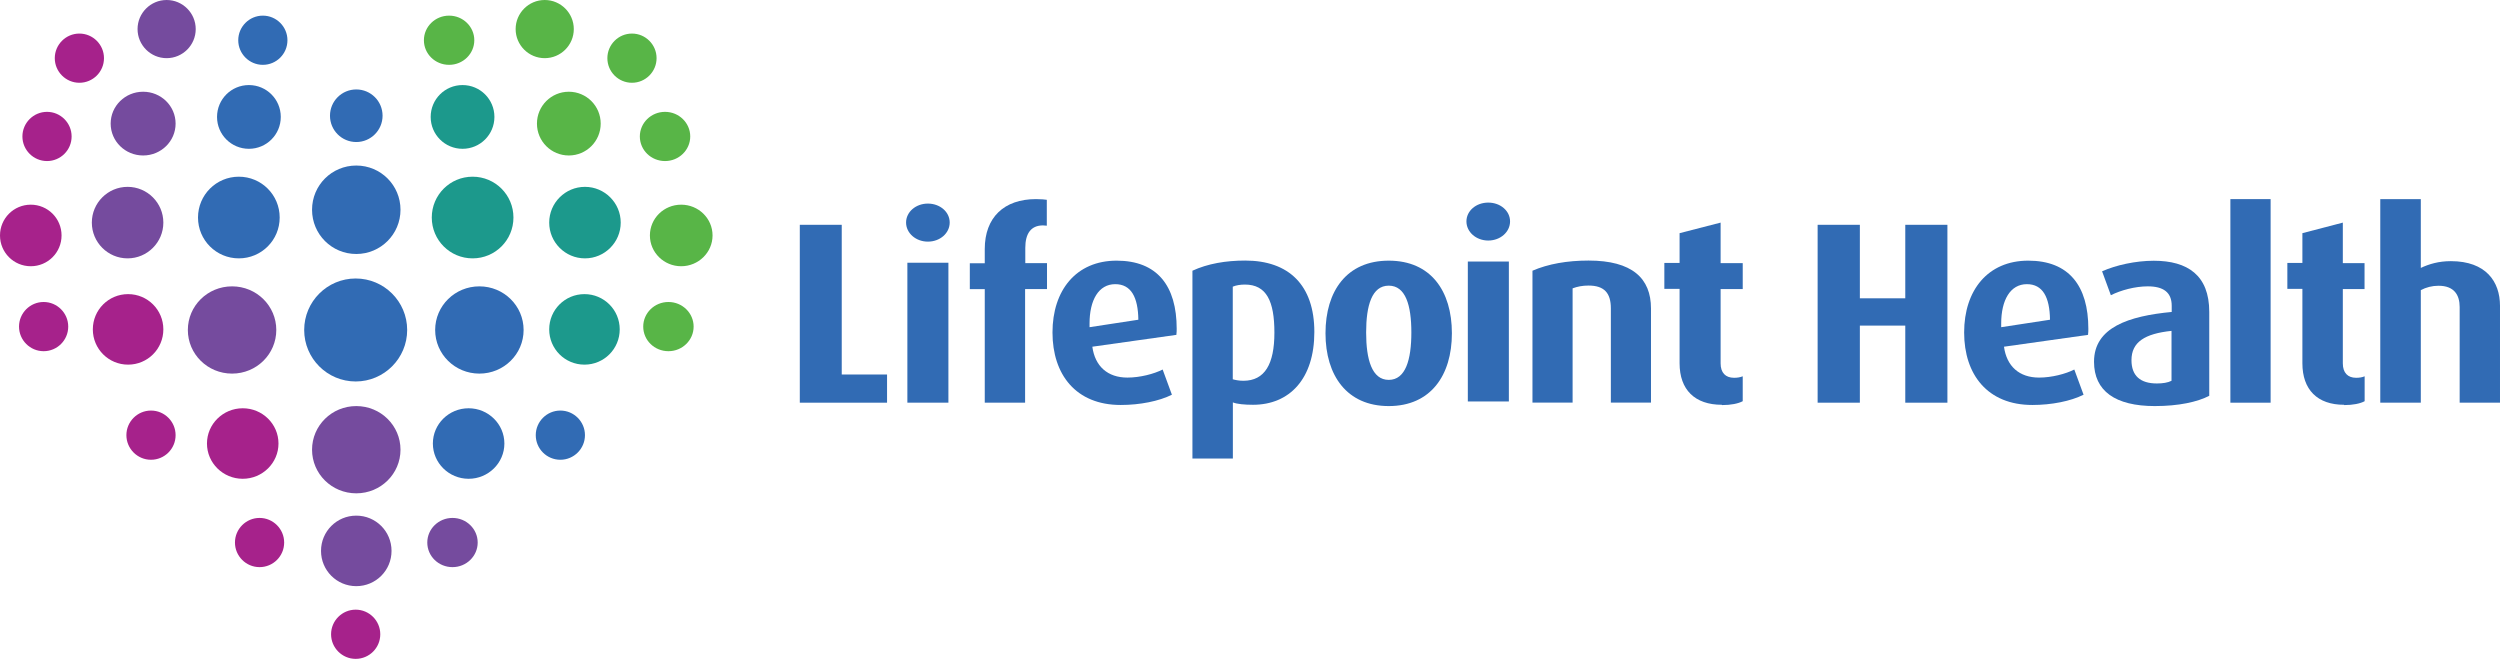
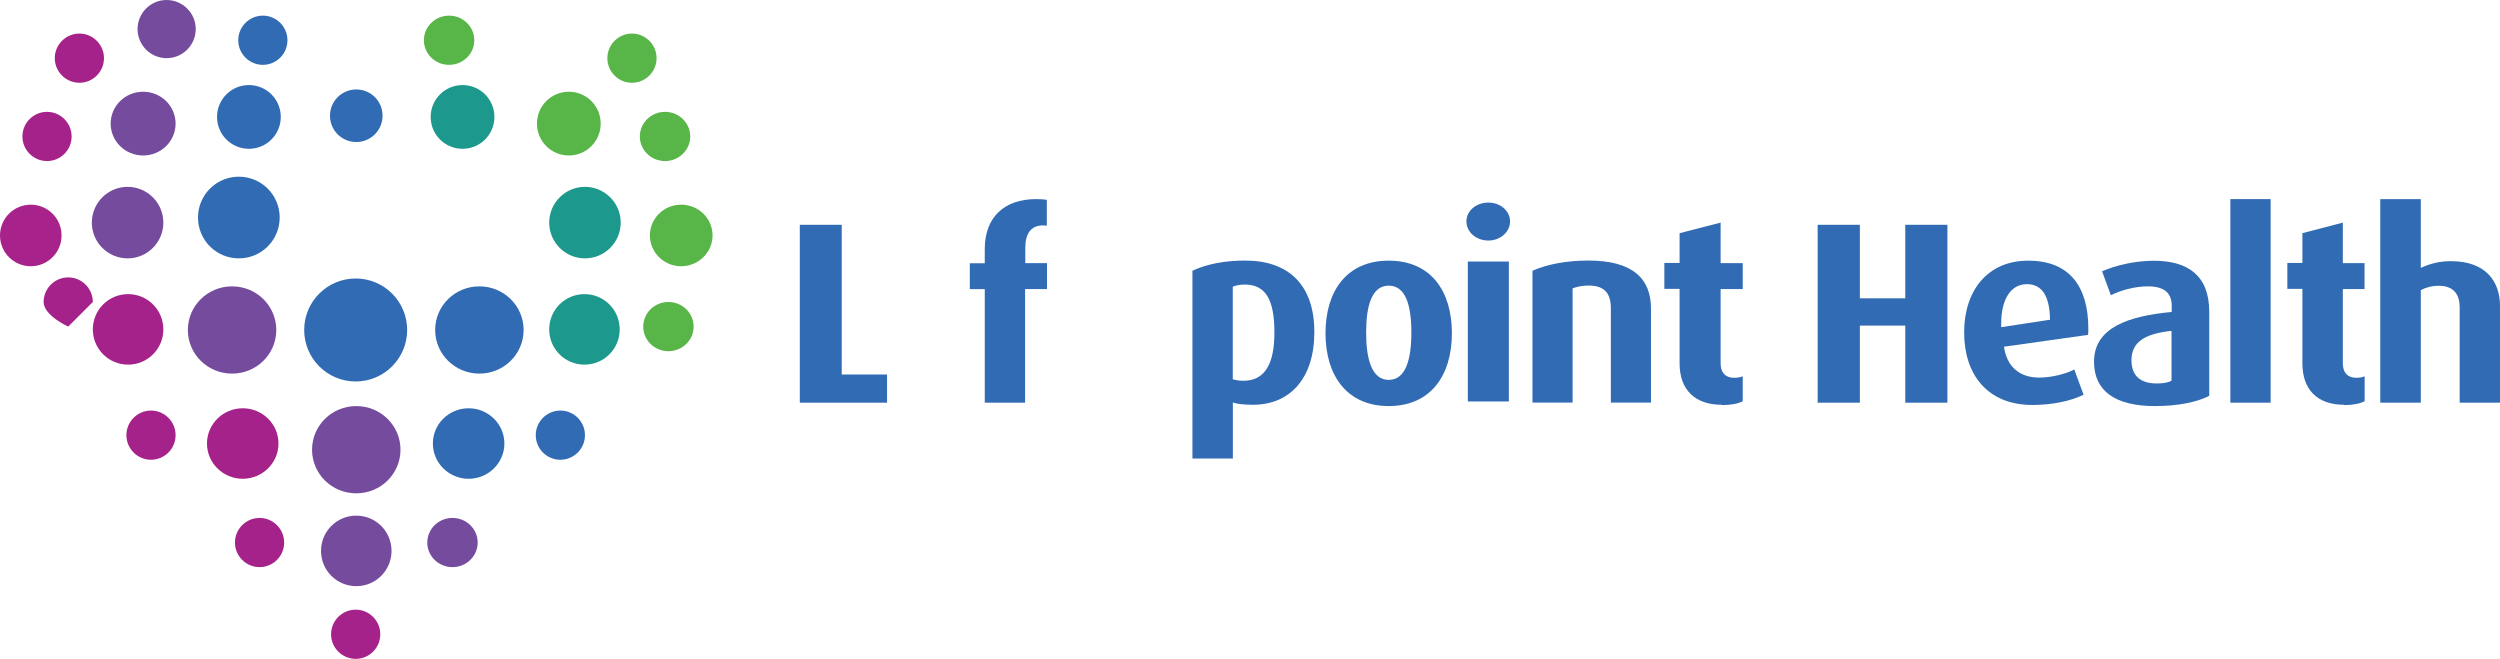
<svg xmlns="http://www.w3.org/2000/svg" id="Layer_1" data-name="Layer 1" viewBox="0 0 251 66.15">
  <defs>
    <style>
      .cls-1 {
        fill: #754b9e;
      }

      .cls-1, .cls-2, .cls-3, .cls-4, .cls-5, .cls-6 {
        stroke-width: 0px;
      }

      .cls-2 {
        fill: #a6228b;
      }

      .cls-3 {
        fill: #58b547;
      }

      .cls-4 {
        fill: #316bb4;
      }

      .cls-5 {
        fill: #a7228b;
      }

      .cls-6 {
        fill: #1c998c;
      }
    </style>
  </defs>
  <g>
    <path class="cls-4" d="M28.86,4.04c0,1.37-1.11,2.47-2.47,2.47s-2.47-1.11-2.47-2.47,1.11-2.47,2.47-2.47,2.47,1.11,2.47,2.47" />
    <path class="cls-4" d="M38.41,11.62c0,1.45-1.18,2.64-2.64,2.64s-2.64-1.18-2.64-2.64,1.18-2.64,2.64-2.64,2.64,1.18,2.64,2.64" />
    <path class="cls-2" d="M7.19,13.7c0,1.37-1.11,2.47-2.47,2.47s-2.47-1.11-2.47-2.47,1.11-2.47,2.47-2.47,2.47,1.11,2.47,2.47" />
    <path class="cls-1" d="M17.63,12.41c0,1.77-1.46,3.2-3.26,3.2s-3.26-1.43-3.26-3.2,1.46-3.2,3.26-3.2,3.26,1.43,3.26,3.2" />
    <path class="cls-1" d="M19.65,2.92c0,1.61-1.31,2.92-2.92,2.92s-2.92-1.31-2.92-2.92,1.31-2.92,2.92-2.92,2.92,1.31,2.92,2.92" />
    <path class="cls-4" d="M28.19,11.74c0,1.77-1.43,3.2-3.2,3.2s-3.2-1.43-3.2-3.2,1.43-3.2,3.2-3.2,3.2,1.43,3.2,3.2" />
    <path class="cls-3" d="M42.56,4.04c0,1.37,1.13,2.47,2.53,2.47s2.53-1.11,2.53-2.47-1.13-2.47-2.53-2.47-2.53,1.11-2.53,2.47" />
    <path class="cls-3" d="M60.98,5.84c0,1.37,1.11,2.47,2.47,2.47s2.47-1.11,2.47-2.47-1.11-2.47-2.47-2.47-2.47,1.11-2.47,2.47" />
    <path class="cls-3" d="M64.24,13.7c0,1.37,1.13,2.47,2.53,2.47s2.53-1.11,2.53-2.47-1.13-2.47-2.53-2.47-2.53,1.11-2.53,2.47" />
    <path class="cls-3" d="M53.91,12.41c0,1.77,1.43,3.2,3.2,3.2s3.2-1.43,3.2-3.2-1.43-3.2-3.2-3.2-3.2,1.43-3.2,3.2" />
-     <path class="cls-3" d="M51.77,2.92c0,1.61,1.31,2.92,2.92,2.92s2.92-1.31,2.92-2.92-1.31-2.92-2.92-2.92-2.92,1.31-2.92,2.92" />
    <path class="cls-6" d="M43.24,11.74c0,1.77,1.43,3.2,3.2,3.2s3.2-1.43,3.2-3.2-1.43-3.2-3.2-3.2-3.2,1.43-3.2,3.2" />
    <path class="cls-2" d="M28.53,54.47c0,1.37-1.11,2.47-2.47,2.47s-2.47-1.11-2.47-2.47,1.11-2.47,2.47-2.47,2.47,1.11,2.47,2.47" />
    <path class="cls-2" d="M38.18,63.68c0,1.37-1.11,2.47-2.47,2.47s-2.47-1.11-2.47-2.47,1.11-2.47,2.47-2.47,2.47,1.11,2.47,2.47" />
    <path class="cls-2" d="M17.63,43.69c0,1.37-1.11,2.47-2.47,2.47s-2.47-1.11-2.47-2.47,1.11-2.47,2.47-2.47,2.47,1.11,2.47,2.47" />
    <path class="cls-5" d="M6.18,23.64c0,1.71-1.38,3.09-3.09,3.09s-3.09-1.38-3.09-3.09,1.38-3.09,3.09-3.09,3.09,1.38,3.09,3.09" />
    <path class="cls-2" d="M27.96,44.53c0,1.95-1.61,3.54-3.59,3.54s-3.59-1.59-3.59-3.54,1.61-3.54,3.59-3.54,3.59,1.58,3.59,3.54" />
-     <path class="cls-2" d="M6.85,32.79c0,1.37-1.11,2.47-2.47,2.47s-2.47-1.11-2.47-2.47,1.11-2.47,2.47-2.47,2.47,1.11,2.47,2.47" />
+     <path class="cls-2" d="M6.85,32.79s-2.47-1.11-2.47-2.47,1.11-2.47,2.47-2.47,2.47,1.11,2.47,2.47" />
    <path class="cls-2" d="M16.4,33.07c0,1.96-1.58,3.54-3.54,3.54s-3.54-1.58-3.54-3.54,1.58-3.54,3.54-3.54,3.54,1.58,3.54,3.54" />
    <path class="cls-1" d="M27.74,33.13c0,2.42-1.98,4.38-4.44,4.38s-4.44-1.96-4.44-4.38,1.98-4.38,4.44-4.38,4.44,1.96,4.44,4.38" />
    <path class="cls-1" d="M16.4,22.35c0,1.98-1.61,3.59-3.59,3.59s-3.59-1.61-3.59-3.59,1.61-3.59,3.59-3.59,3.59,1.61,3.59,3.59" />
    <path class="cls-1" d="M40.21,45.15c0,2.42-1.98,4.38-4.44,4.38s-4.44-1.96-4.44-4.38,1.98-4.38,4.44-4.38,4.44,1.96,4.44,4.38" />
    <path class="cls-1" d="M39.31,55.31c0,1.96-1.58,3.54-3.54,3.54s-3.54-1.58-3.54-3.54,1.58-3.54,3.54-3.54,3.54,1.58,3.54,3.54" />
    <path class="cls-4" d="M28.08,21.84c0,2.27-1.83,4.1-4.1,4.1s-4.1-1.83-4.1-4.1,1.83-4.1,4.1-4.1,4.1,1.83,4.1,4.1" />
-     <path class="cls-4" d="M40.21,21.06c0,2.45-1.98,4.44-4.44,4.44s-4.44-1.98-4.44-4.44,1.98-4.44,4.44-4.44,4.44,1.98,4.44,4.44" />
    <path class="cls-4" d="M40.88,33.13c0,2.85-2.32,5.17-5.17,5.17s-5.17-2.31-5.17-5.17,2.32-5.17,5.17-5.17,5.17,2.31,5.17,5.17" />
    <path class="cls-1" d="M42.9,54.47c0,1.37,1.13,2.47,2.53,2.47s2.53-1.11,2.53-2.47-1.13-2.47-2.53-2.47-2.53,1.11-2.53,2.47" />
    <path class="cls-4" d="M53.79,43.69c0,1.37,1.11,2.47,2.47,2.47s2.47-1.11,2.47-2.47-1.11-2.47-2.47-2.47-2.47,1.11-2.47,2.47" />
    <path class="cls-3" d="M65.25,23.64c0,1.71,1.41,3.09,3.14,3.09s3.15-1.38,3.15-3.09-1.41-3.09-3.15-3.09-3.14,1.38-3.14,3.09" />
    <path class="cls-4" d="M43.46,44.53c0,1.95,1.61,3.54,3.59,3.54s3.59-1.59,3.59-3.54-1.61-3.54-3.59-3.54-3.59,1.58-3.59,3.54" />
    <path class="cls-3" d="M64.58,32.79c0,1.37,1.13,2.47,2.53,2.47s2.53-1.11,2.53-2.47-1.13-2.47-2.53-2.47-2.53,1.11-2.53,2.47" />
    <path class="cls-6" d="M55.14,33.07c0,1.96,1.58,3.54,3.54,3.54s3.54-1.58,3.54-3.54-1.58-3.54-3.54-3.54-3.54,1.58-3.54,3.54" />
    <path class="cls-4" d="M43.69,33.13c0,2.42,1.98,4.38,4.44,4.38s4.44-1.96,4.44-4.38-1.98-4.38-4.44-4.38-4.44,1.96-4.44,4.38" />
    <path class="cls-6" d="M55.14,22.35c0,1.98,1.61,3.59,3.59,3.59s3.59-1.61,3.59-3.59-1.61-3.59-3.59-3.59-3.59,1.61-3.59,3.59" />
-     <path class="cls-6" d="M43.35,21.84c0,2.27,1.83,4.1,4.1,4.1s4.1-1.83,4.1-4.1-1.83-4.1-4.1-4.1-4.1,1.83-4.1,4.1" />
    <path class="cls-2" d="M10.44,5.84c0,1.37-1.11,2.47-2.47,2.47s-2.47-1.11-2.47-2.47,1.11-2.47,2.47-2.47,2.47,1.11,2.47,2.47" />
  </g>
  <polygon class="cls-4" points="80.3 40.43 80.3 22.57 84.51 22.57 84.51 37.6 89.06 37.6 89.06 40.43 80.3 40.43" />
  <g>
-     <path class="cls-4" d="M93.16,24.26c-1.22,0-2.19-.86-2.19-1.92s.98-1.9,2.19-1.9,2.19.83,2.19,1.9-.97,1.92-2.19,1.92M91.1,26.38h4.12v14.05h-4.12v-14.05Z" />
    <path class="cls-4" d="M102.92,29.03v11.4h-4.05v-11.4h-1.5v-2.6h1.5v-1.43c0-3.17,1.94-5.01,5.14-5.01.54,0,.88.04,1.09.07v2.6c-.27-.03-.31-.03-.38-.03-1.22,0-1.78.83-1.78,2.26v1.53h2.18v2.6h-2.18l-.02.02Z" />
-     <path class="cls-4" d="M118.11,33.62l-8.44,1.19c.27,1.97,1.54,3.1,3.52,3.1,1.27,0,2.68-.37,3.54-.81l.93,2.53c-1.3.65-3.21,1.03-5.14,1.03-4.5,0-6.85-3.05-6.85-7.28s2.37-7.21,6.44-7.21,6.03,2.52,6.03,6.84c0,.2,0,.31-.03.59M111.97,28.53c-1.67,0-2.58,1.6-2.58,3.95v.37l4.9-.75c-.03-2.27-.73-3.57-2.32-3.57" />
    <path class="cls-4" d="M125.8,40.64c-.83,0-1.61-.07-2.02-.24v5.64h-4.06v-18.86c1.54-.71,3.35-1.02,5.3-1.02,4.37,0,6.94,2.46,6.94,7.17s-2.49,7.31-6.16,7.31M125,28.57c-.47,0-.89.07-1.23.21v9.3c.25.07.62.15,1.06.15,2.16,0,3.12-1.68,3.12-4.83s-.78-4.83-2.97-4.83" />
    <path class="cls-4" d="M139.43,40.77c-4.2,0-6.35-3.07-6.35-7.31s2.13-7.29,6.35-7.29,6.34,3.04,6.34,7.29-2.15,7.31-6.34,7.31M139.43,28.68c-1.69,0-2.27,1.98-2.27,4.7s.58,4.76,2.27,4.76,2.27-2.02,2.27-4.76-.58-4.7-2.27-4.7" />
    <path class="cls-4" d="M149.42,24.15c-1.22,0-2.19-.86-2.19-1.92s.97-1.89,2.19-1.89,2.19.83,2.19,1.89-.97,1.92-2.19,1.92M147.37,26.26h4.12v14.05h-4.12v-14.05Z" />
    <path class="cls-4" d="M161.73,40.43v-9.47c0-1.53-.65-2.29-2.24-2.29-.62,0-1.11.1-1.6.28v11.47h-4.03v-13.24c1.57-.68,3.49-1.02,5.63-1.02,4.38,0,6.27,1.78,6.27,4.81v9.45h-4.03Z" />
    <path class="cls-4" d="M172.87,40.64c-2.71,0-4.24-1.51-4.24-4.17v-7.47h-1.53v-2.6h1.53v-2.99l4.12-1.06v4.07h2.22v2.6h-2.22v7.47c0,.93.49,1.44,1.35,1.44.31,0,.6-.04.87-.15v2.5c-.45.24-1.18.39-2.08.39" />
  </g>
  <polygon class="cls-4" points="191.29 40.43 191.29 32.69 186.73 32.69 186.73 40.43 182.49 40.43 182.49 22.57 186.73 22.57 186.73 29.95 191.29 29.95 191.29 22.57 195.52 22.57 195.52 40.43 191.29 40.43" />
  <g>
    <path class="cls-4" d="M209.64,33.62l-8.44,1.19c.27,1.97,1.54,3.1,3.52,3.1,1.27,0,2.68-.37,3.54-.81l.93,2.53c-1.3.65-3.21,1.03-5.14,1.03-4.5,0-6.85-3.05-6.85-7.28s2.37-7.21,6.44-7.21,6.03,2.52,6.03,6.84c0,.2,0,.31-.03.59M203.5,28.53c-1.67,0-2.58,1.6-2.58,3.95v.37l4.9-.75c-.03-2.27-.73-3.57-2.32-3.57" />
    <path class="cls-4" d="M216.35,40.77c-3.97,0-6.11-1.51-6.11-4.45,0-3.46,3.5-4.59,7.8-5v-.62c0-1.36-.85-1.95-2.4-1.95-1.29,0-2.71.39-3.71.89l-.88-2.4c1.39-.62,3.36-1.06,5.19-1.06,3.4,0,5.57,1.46,5.57,5.13v8.43c-1.19.62-3.09,1.03-5.44,1.03M218.02,33.22c-2.68.28-4.02,1.12-4.02,2.94,0,1.57.89,2.34,2.55,2.34.59,0,1.11-.08,1.47-.27v-5.03.02Z" />
  </g>
  <rect class="cls-4" x="223.93" y="19.99" width="4.04" height="20.44" />
  <g>
    <path class="cls-4" d="M235.34,40.64c-2.67,0-4.18-1.51-4.18-4.17v-7.47h-1.51v-2.6h1.51v-2.99l4.06-1.06v4.07h2.18v2.6h-2.18v7.47c0,.93.49,1.44,1.33,1.44.31,0,.61-.04.86-.15v2.5c-.44.24-1.17.39-2.05.39" />
    <path class="cls-4" d="M246.95,40.43v-9.61c0-1.2-.55-2.13-2.12-2.13-.65,0-1.26.16-1.78.44v11.3h-4.07v-20.44h4.07v6.91c.83-.39,1.79-.68,3.02-.68,3.52,0,4.93,2.06,4.93,4.48v9.73h-4.07.02Z" />
  </g>
</svg>